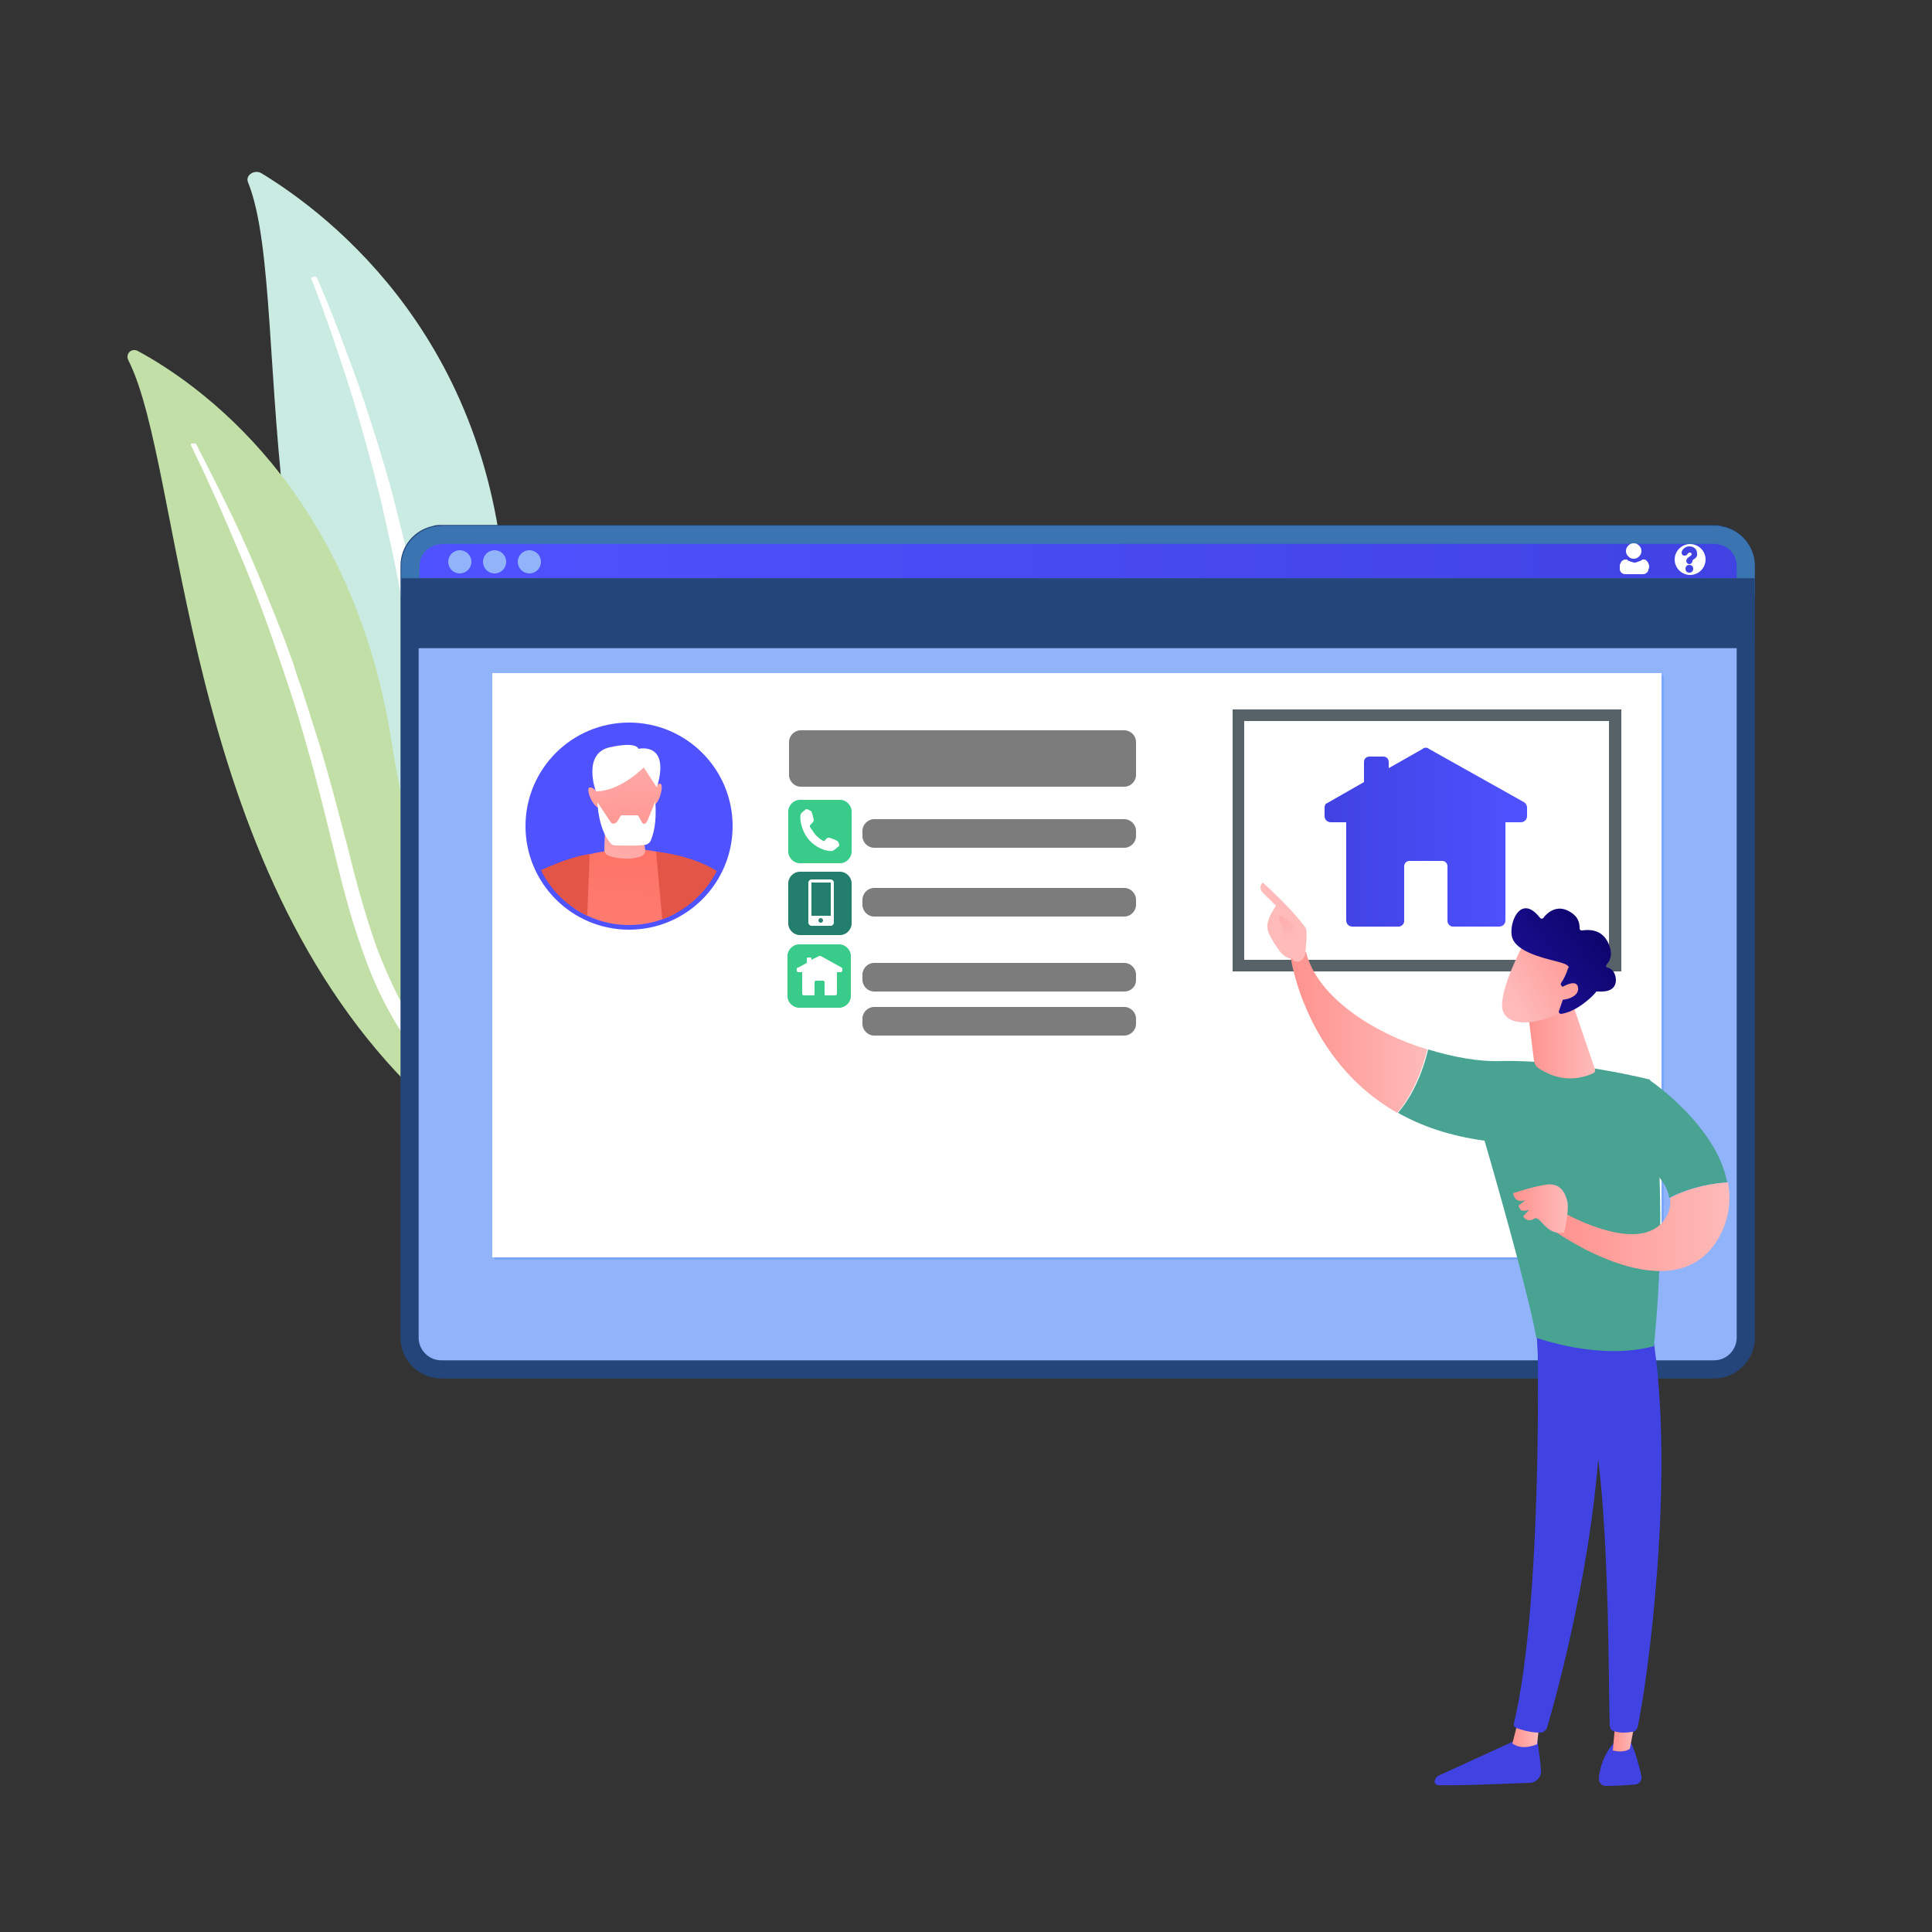
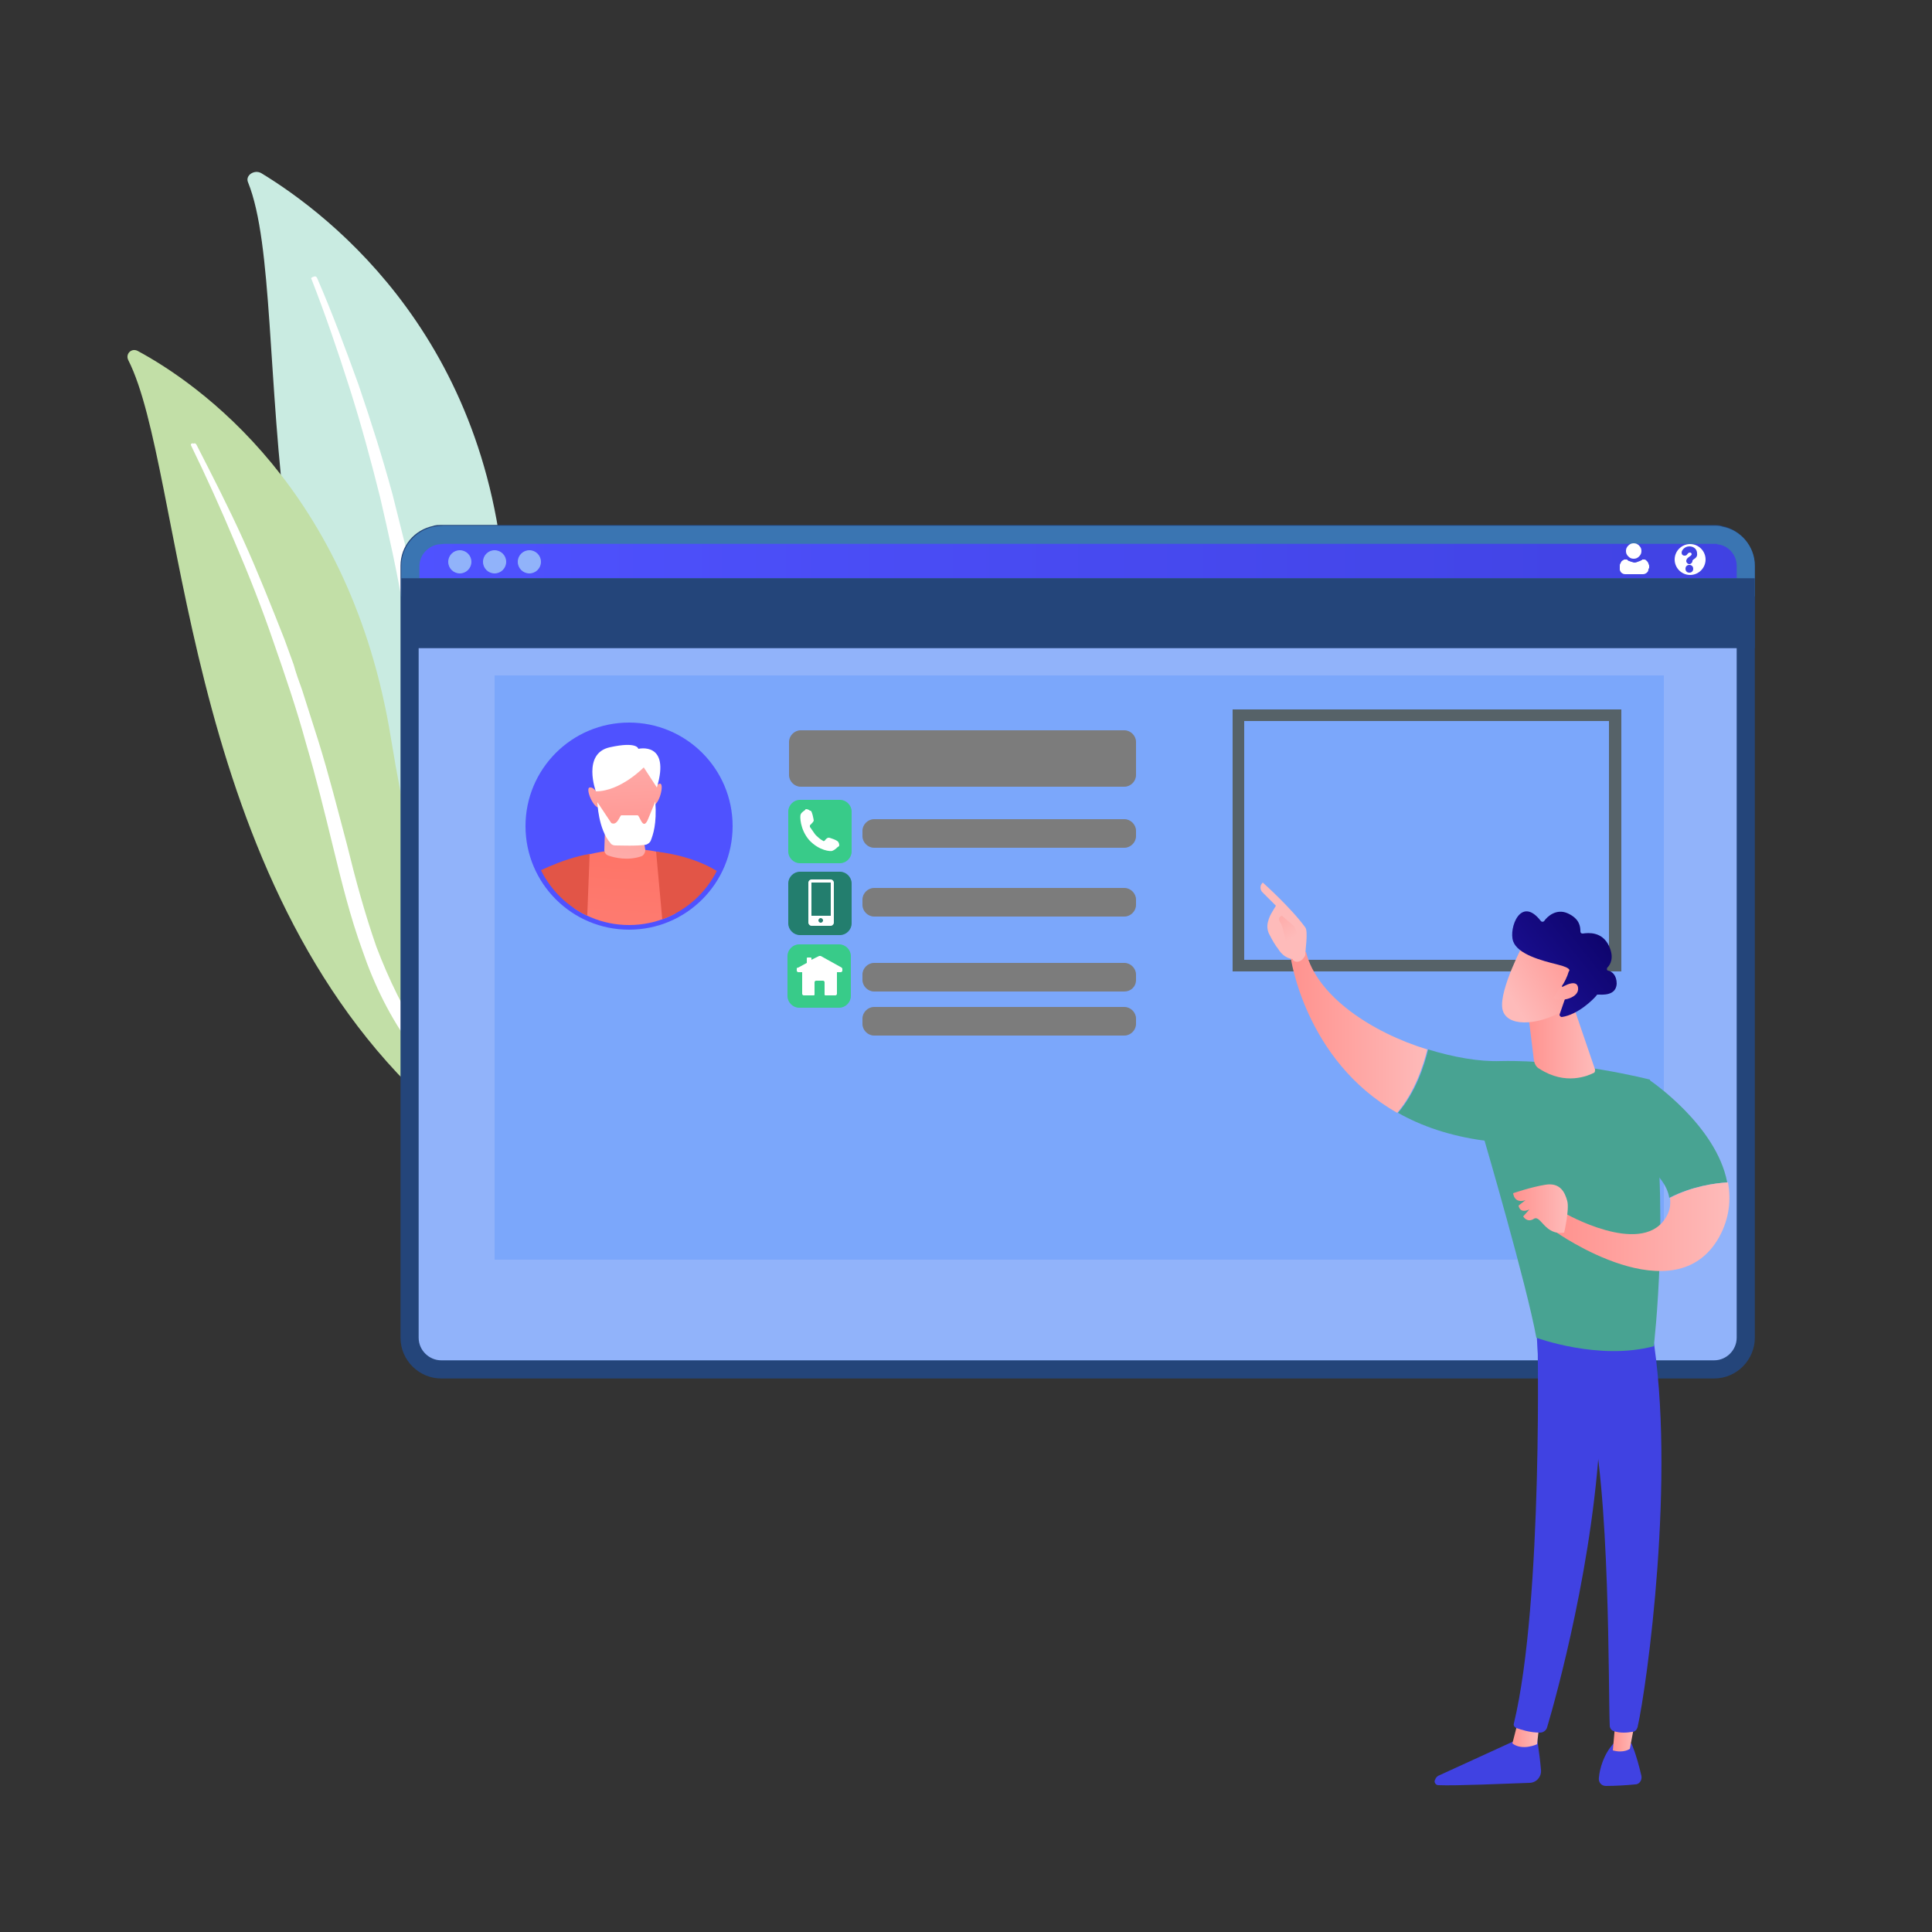
<svg xmlns="http://www.w3.org/2000/svg" xmlns:xlink="http://www.w3.org/1999/xlink" version="1.1" id="Layer_1" x="0px" y="0px" viewBox="0 0 250 250" style="enable-background:new 0 0 250 250;" xml:space="preserve">
  <rect x="0" y="0" width="250" height="250" fill="#333333" stroke="none" />
  <style type="text/css">
	.st0{fill:#C9EBE1;}
	.st1{fill:#FFFFFF;}
	.st2{fill:#C2DFA7;}
	.st3{fill:#91B3FA;}
	.st4{fill:none;stroke:#24457A;stroke-width:2.348;stroke-miterlimit:10;}
	.st5{fill:url(#SVGID_1_);}
	.st6{fill:none;stroke:#3A75B2;stroke-width:2.348;stroke-miterlimit:10;}
	.st7{fill:#24457A;}
	.st8{fill-rule:evenodd;clip-rule:evenodd;fill:#FFFFFF;}
	.st9{opacity:0.3;}
	.st10{clip-path:url(#SVGID_00000170239334526986617570000016002769212217001115_);fill:#488AFF;}
	.st11{fill:#38CB89;}
	.st12{fill:#7C7C7C;}
	.st13{fill:#237E6E;}
	.st14{fill:none;stroke:#2DA6DD;stroke-width:2.281;stroke-miterlimit:10;}
	.st15{fill:url(#SVGID_00000106127455789632978450000014948401257314358433_);}
	.st16{clip-path:url(#SVGID_00000135680020707444182910000006354948688979617193_);}
	.st17{fill:url(#SVGID_00000170973112907452471140000012661263867042212778_);}
	.st18{fill:#E25547;}
	.st19{fill:url(#SVGID_00000003805015190408550940000009838749041008443018_);}
	.st20{fill:url(#SVGID_00000129909188673989925220000014839748441631209407_);}
	.st21{fill:url(#SVGID_00000051354561688823572880000008694077112873242762_);}
	.st22{fill:url(#SVGID_00000097467243581308841560000004788678544470927242_);}
	.st23{fill:url(#SVGID_00000172417664088882609810000014999685637722470808_);}
	.st24{fill:url(#SVGID_00000029755777822681337960000016155622999475239572_);}
	.st25{fill:url(#SVGID_00000013871322125400300380000011913773659089284533_);}
	.st26{fill:#566268;}
	.st27{fill:url(#SVGID_00000180346238319151832910000001531534974402530215_);}
	.st28{fill:url(#SVGID_00000159459047678173015480000011888597937967327913_);}
	.st29{fill:url(#SVGID_00000022536066535966850740000012706715850374793099_);}
	.st30{fill:url(#SVGID_00000054956793251435959410000015774907271606605467_);}
	.st31{fill:url(#SVGID_00000001652349775915814480000015927024545330211256_);}
	.st32{fill:url(#SVGID_00000114752972715706320930000009951546548368474793_);}
	.st33{fill:#48A392;}
	.st34{fill:url(#SVGID_00000142162767372820238040000013485961923463911084_);}
	.st35{fill:url(#SVGID_00000083778472428141112170000012368618099262497670_);}
	.st36{fill:url(#SVGID_00000110439669083855372510000004409230200677709207_);}
	.st37{fill:url(#SVGID_00000072257355203802786930000016393994347469549205_);}
	.st38{fill:url(#SVGID_00000077300335026953812480000014332856275404066977_);}
	.st39{fill:url(#SVGID_00000067223332388034841530000013258158885498886063_);}
	.st40{fill:url(#SVGID_00000072989840925264348870000003298339749396218247_);}
	.st41{fill:url(#SVGID_00000132062413373853555010000018286663313038947211_);}
	.st42{fill:url(#SVGID_00000016792233241265554370000001288668056487092400_);}
</style>
  <g>
    <g>
      <path class="st0" d="M32.1,23.6c-0.4-0.9,0.8-1.7,1.7-1.2c8.9,5.4,30.8,22.1,31.7,57.1c1.2,43.9,13.8,58,27.8,65.7    c0,0-17.8-1.9-31.2-16.2C29.3,94,38.5,39.5,32.1,23.6z" />
      <path class="st1" d="M40.3,36.1c1.8,4.6,3.4,9.3,4.9,14c1.5,4.7,2.8,9.5,4,14.3c1.1,4.8,2.2,9.6,3,14.5c0.8,4.8,1.4,9.7,2,14.6    c0.6,4.9,1.2,9.8,2.4,14.7c1.1,4.9,3,9.7,5.7,14c0.7,1.1,1.4,2.2,2.2,3.2c0.8,1,1.6,2.1,2.4,3c1.7,2,3.5,3.9,5.4,5.6    c3.9,3.5,8.5,6.4,13.3,8.8c0.5,0.2,1.2,0.1,1.4-0.4c0.3-0.5,0.1-1-0.4-1.3l0,0c-1.2-0.6-2.3-1.2-3.4-1.9c-0.6-0.3-1.1-0.7-1.7-1    c-0.5-0.4-1.1-0.7-1.6-1c-2.1-1.4-4.2-3-6-4.7c-3.8-3.4-7-7.3-9.6-11.4c-1.3-2.1-2.4-4.3-3.3-6.5c-0.9-2.3-1.6-4.6-2.2-6.9    c-1.2-4.7-1.8-9.6-2.4-14.5c-0.7-4.9-1.4-9.8-2.3-14.7c-0.5-2.4-1-4.9-1.5-7.3c-0.3-1.2-0.6-2.4-0.9-3.6c-0.3-1.2-0.6-2.4-0.9-3.6    c-1.3-4.8-2.8-9.5-4.4-14.2c-1.7-4.7-3.4-9.3-5.4-13.9c-0.1-0.1-0.2-0.2-0.4-0.1C40.3,35.9,40.2,36,40.3,36.1z" />
    </g>
    <g>
      <path class="st2" d="M16.6,46.6c-0.4-0.8,0.4-1.6,1.2-1.2c7.8,4.2,27.6,17.9,32.8,50.2c6.6,40.5,18.5,52.5,30.7,58.5    c0,0-14.6-0.3-27.1-12.4C23.3,112,23.8,60.8,16.6,46.6z" />
      <path class="st1" d="M24.7,57.6c2,4.1,3.9,8.3,5.7,12.6c1.8,4.2,3.5,8.5,5,12.9c1.5,4.3,3,8.7,4.2,13.1c1.3,4.4,2.4,8.9,3.5,13.4    c1.1,4.5,2.2,9,3.8,13.4c1.5,4.4,3.6,8.7,6.4,12.5c0.7,0.9,1.4,1.9,2.2,2.8c0.7,0.9,1.5,1.8,2.3,2.6c1.6,1.7,3.3,3.3,5.1,4.8    c3.6,2.9,7.6,5.3,11.9,7c0.4,0.2,0.9,0,1.1-0.5c0.2-0.4,0-1-0.5-1.1l0,0c-1-0.5-2-0.9-3-1.4c-0.5-0.2-1-0.5-1.5-0.8    c-0.5-0.3-1-0.5-1.4-0.8c-1.9-1.1-3.7-2.4-5.4-3.8c-3.5-2.8-6.5-6.2-9.2-9.8c-1.3-1.8-2.5-3.8-3.5-5.8c-1-2-1.9-4.1-2.7-6.2    c-1.5-4.3-2.7-8.7-3.8-13.2c-1.2-4.5-2.3-8.9-3.7-13.4c-0.7-2.2-1.4-4.4-2.1-6.6c-0.4-1.1-0.8-2.2-1.1-3.3    c-0.4-1.1-0.8-2.2-1.2-3.3c-1.7-4.3-3.4-8.6-5.3-12.8c-1.9-4.2-4-8.3-6.1-12.4c-0.1-0.1-0.2-0.2-0.3-0.1    C24.7,57.3,24.7,57.5,24.7,57.6z" />
    </g>
  </g>
  <g>
    <g>
      <path class="st3" d="M225.9,73.2v99.9c0,2.2-1.8,4.1-4.1,4.1H57.1c-2.2,0-4.1-1.8-4.1-4.1V73.2c0-2,1.4-3.6,3.3-4    c0.2-0.1,0.5-0.1,0.8-0.1h164.7c0.3,0,0.5,0,0.8,0.1C224.5,69.6,225.9,71.3,225.9,73.2z" />
      <g>
        <path class="st4" d="M225.9,73.2v99.9c0,2.2-1.8,4.1-4.1,4.1H57.1c-2.2,0-4.1-1.8-4.1-4.1V73.2c0-2,1.4-3.6,3.3-4     c0.2-0.1,0.5-0.1,0.8-0.1h164.7c0.3,0,0.5,0,0.8,0.1C224.5,69.6,225.9,71.3,225.9,73.2z" />
      </g>
      <linearGradient id="SVGID_1_" gradientUnits="userSpaceOnUse" x1="53.072" y1="72.613" x2="225.912" y2="72.613">
        <stop offset="0" style="stop-color:#4F52FF" />
        <stop offset="1" style="stop-color:#4042E2" />
      </linearGradient>
      <path class="st5" d="M225.9,73.2V76H53.1v-2.7c0-2,1.4-3.6,3.3-4h166.3C224.5,69.6,225.9,71.3,225.9,73.2" />
      <path class="st6" d="M225.9,73.2V76H53.1v-2.7c0-2,1.4-3.6,3.3-4l1-0.1l164.2,0c0,0,0.4,0,0.5,0c0.3,0,0.5,0.1,0.5,0.1    C224.5,69.6,225.9,71.3,225.9,73.2z" />
      <rect x="53.1" y="76" class="st7" width="172.8" height="6.7" />
      <rect x="53.1" y="76" class="st4" width="172.8" height="6.7" />
      <path class="st8" d="M213.3,73.7c0,0.2-0.1,0.3-0.2,0.4c-0.1,0.1-0.3,0.2-0.5,0.2h-2.3c-0.2,0-0.4-0.1-0.5-0.2    c-0.1-0.1-0.2-0.3-0.2-0.4c0-0.1,0-0.2,0-0.2c0-0.1,0-0.2,0-0.3c0-0.1,0-0.2,0.1-0.3c0-0.1,0.1-0.2,0.1-0.2c0-0.1,0.1-0.1,0.2-0.2    c0.1,0,0.1-0.1,0.2-0.1c0.1,0,0.2,0,0.3,0c0,0,0.1,0,0.1,0.1c0.1,0,0.1,0.1,0.2,0.1c0.1,0,0.2,0.1,0.3,0.1c0.1,0,0.2,0.1,0.4,0.1    c0.1,0,0.2,0,0.4-0.1c0.1,0,0.2-0.1,0.3-0.1c0.1,0,0.1-0.1,0.2-0.1c0.1,0,0.1-0.1,0.1-0.1c0.1,0,0.2,0,0.3,0    c0.1,0,0.2,0.1,0.2,0.1c0.1,0.1,0.1,0.1,0.2,0.2c0,0.1,0.1,0.1,0.1,0.2c0,0.1,0.1,0.2,0.1,0.3c0,0.1,0,0.2,0,0.3    C213.3,73.6,213.3,73.7,213.3,73.7 M212.4,71.3c0,0.3-0.1,0.5-0.3,0.7c-0.2,0.2-0.4,0.3-0.7,0.3c-0.3,0-0.5-0.1-0.7-0.3    c-0.2-0.2-0.3-0.4-0.3-0.7c0-0.3,0.1-0.5,0.3-0.7c0.2-0.2,0.4-0.3,0.7-0.3c0.3,0,0.5,0.1,0.7,0.3C212.3,70.8,212.4,71,212.4,71.3" />
      <path class="st8" d="M218.7,70.4c-1.1,0-2,0.9-2,2c0,1.1,0.9,2,2,2c1.1,0,2-0.9,2-2C220.7,71.3,219.8,70.4,218.7,70.4z     M218.6,74.1c-0.3,0-0.5-0.2-0.5-0.5c0-0.3,0.2-0.5,0.5-0.5c0.3,0,0.5,0.2,0.5,0.5C219.1,73.9,218.9,74.1,218.6,74.1z M219,72.6    c0,0.2-0.2,0.4-0.4,0.4c-0.2,0-0.4-0.2-0.4-0.4c0-0.5,0.7-0.6,0.7-0.9c0-0.1-0.1-0.2-0.2-0.2c-0.4,0-0.3,0.4-0.7,0.4    c-0.3,0-0.4-0.2-0.4-0.4c0-0.3,0.4-0.8,1-0.8c0.6,0,1,0.4,1,0.9C219.7,72.3,219,72.3,219,72.6z" />
    </g>
  </g>
  <g>
    <g class="st9">
      <g>
        <defs>
          <rect id="SVGID_00000167393170636808330930000013706696723644839866_" x="64" y="87.4" width="151.3" height="75.6" />
        </defs>
        <clipPath id="SVGID_00000071524883726297333450000018368378432263811995_">
          <use xlink:href="#SVGID_00000167393170636808330930000013706696723644839866_" style="overflow:visible;" />
        </clipPath>
        <rect x="64" y="87.4" style="clip-path:url(#SVGID_00000071524883726297333450000018368378432263811995_);fill:#488AFF;" width="151.3" height="75.6" />
      </g>
    </g>
-     <rect x="63.7" y="87.1" class="st1" width="151.3" height="75.6" />
  </g>
  <path class="st11" d="M108.7,111.7h-5.2c-0.8,0-1.5-0.7-1.5-1.5v-5.2c0-0.8,0.7-1.5,1.5-1.5h5.2c0.8,0,1.5,0.7,1.5,1.5v5.2  C110.2,111,109.5,111.7,108.7,111.7z" />
  <path class="st12" d="M145.5,118.6h-32.4c-0.8,0-1.5-0.7-1.5-1.5v-0.7c0-0.8,0.7-1.5,1.5-1.5h32.4c0.8,0,1.5,0.7,1.5,1.5v0.7  C147,117.9,146.3,118.6,145.5,118.6z" />
  <path class="st13" d="M108.7,121h-5.2c-0.8,0-1.5-0.7-1.5-1.5v-5.2c0-0.8,0.7-1.5,1.5-1.5h5.2c0.8,0,1.5,0.7,1.5,1.5v5.2  C110.2,120.3,109.5,121,108.7,121z" />
  <path class="st12" d="M145.5,128.3h-32.4c-0.8,0-1.5-0.7-1.5-1.5v-0.7c0-0.8,0.7-1.5,1.5-1.5h32.4c0.8,0,1.5,0.7,1.5,1.5v0.7  C147,127.7,146.3,128.3,145.5,128.3z" />
  <path class="st12" d="M145.5,134h-32.4c-0.8,0-1.5-0.7-1.5-1.5v-0.7c0-0.8,0.7-1.5,1.5-1.5h32.4c0.8,0,1.5,0.7,1.5,1.5v0.7  C147,133.3,146.3,134,145.5,134z" />
  <path class="st11" d="M108.6,130.4h-5.2c-0.8,0-1.5-0.7-1.5-1.5v-5.2c0-0.8,0.7-1.5,1.5-1.5h5.2c0.8,0,1.5,0.7,1.5,1.5v5.2  C110.1,129.7,109.4,130.4,108.6,130.4z" />
  <path class="st8" d="M107.5,113.8H105c-0.2,0-0.4,0.2-0.4,0.4v5.2c0,0.2,0.2,0.4,0.4,0.4h2.5c0.2,0,0.4-0.2,0.4-0.4v-5.2  C107.9,114,107.7,113.8,107.5,113.8z M106.2,119.4c-0.1,0-0.3-0.1-0.3-0.3c0-0.1,0.1-0.3,0.3-0.3c0.1,0,0.3,0.1,0.3,0.3  C106.5,119.3,106.3,119.4,106.2,119.4z M107.5,118.5H105v-4.3h2.5V118.5z" />
  <path class="st1" d="M103.1,125.4v0.2c0,0.1,0.1,0.2,0.2,0.2h0.5v2.8c0,0.1,0.1,0.2,0.2,0.2h1.3c0.1,0,0.1-0.1,0.1-0.1v-1.6  c0-0.1,0.1-0.2,0.2-0.2h0.9c0.1,0,0.2,0.1,0.2,0.2v1.6c0,0.1,0.1,0.1,0.1,0.1h1.3c0.1,0,0.2-0.1,0.2-0.2v-2.8h0.5  c0.1,0,0.2-0.1,0.2-0.2v-0.2c0-0.1,0-0.1-0.1-0.2l-2.7-1.5c-0.1,0-0.1,0-0.2,0l-1,0.5V124c0-0.1-0.1-0.1-0.1-0.1h-0.4  c-0.1,0-0.1,0.1-0.1,0.1v0.6l-1.1,0.6C103.1,125.2,103.1,125.3,103.1,125.4z" />
  <g>
    <g>
      <path class="st14" d="M178.7,107.8" />
    </g>
  </g>
  <circle class="st3" cx="59.5" cy="72.7" r="1.5" />
  <circle class="st3" cx="64" cy="72.7" r="1.5" />
  <circle class="st3" cx="68.5" cy="72.7" r="1.5" />
  <g>
    <linearGradient id="SVGID_00000145050586962233872370000008437181801098156711_" gradientUnits="userSpaceOnUse" x1="91.569" y1="95.368" x2="100.508" y2="85.187">
      <stop offset="0" style="stop-color:#4F52FF" />
      <stop offset="1" style="stop-color:#4042E2" />
    </linearGradient>
    <circle style="fill:url(#SVGID_00000145050586962233872370000008437181801098156711_);" cx="81.4" cy="106.9" r="13.4" />
    <g>
      <defs>
        <circle id="SVGID_00000137816053102961719170000005231281369547734677_" cx="81.4" cy="107" r="12.7" />
      </defs>
      <clipPath id="SVGID_00000158718310189508069360000000518662623342239379_">
        <use xlink:href="#SVGID_00000137816053102961719170000005231281369547734677_" style="overflow:visible;" />
      </clipPath>
      <g style="clip-path:url(#SVGID_00000158718310189508069360000000518662623342239379_);">
        <linearGradient id="SVGID_00000047748033503646091880000013173766642521572481_" gradientUnits="userSpaceOnUse" x1="82.185" y1="116.751" x2="78.991" y2="162.083" gradientTransform="matrix(1 -2.400000e-03 2.400000e-03 1 -0.383 -11.368)">
          <stop offset="0" style="stop-color:#FE7062" />
          <stop offset="1" style="stop-color:#FF928E" />
        </linearGradient>
        <path style="fill:url(#SVGID_00000047748033503646091880000013173766642521572481_);" d="M87.9,123.4l-1.2-12.7     c-5.4-2-12.1,0.3-12.1,0.3l-0.5,12.5L87.9,123.4z" />
        <path class="st18" d="M72.7,123.4l3.1,0l0.5-12.9c-3.7,0.6-7.7,2.8-7.7,2.8l3.4,8.3C72.3,122.2,72.5,122.8,72.7,123.4z" />
        <path class="st18" d="M90.8,123.4c0.2-0.8,0.4-1.5,0.7-2.3l2.6-7.4c-3.4-3-9.2-3.5-9.2-3.5l1.2,13.2L90.8,123.4z" />
        <linearGradient id="SVGID_00000012463692218888549140000017100231410566699912_" gradientUnits="userSpaceOnUse" x1="82.653" y1="100.164" x2="79.773" y2="113.846">
          <stop offset="0" style="stop-color:#FF928E" />
          <stop offset="1" style="stop-color:#FEB3B1" />
        </linearGradient>
        <path style="fill:url(#SVGID_00000012463692218888549140000017100231410566699912_);" d="M78.3,106.7l-0.1,3.3     c0,0.3,0.2,0.6,0.5,0.7c0.8,0.3,2.6,0.7,4.3,0.1c0.3-0.1,0.5-0.5,0.5-0.8l-0.5-3.4L78.3,106.7z" />
        <linearGradient id="SVGID_00000170271474117149091330000005250477008184670860_" gradientUnits="userSpaceOnUse" x1="81.181" y1="109.321" x2="80.683" y2="94.864">
          <stop offset="0" style="stop-color:#FF928E" />
          <stop offset="1" style="stop-color:#FEB3B1" />
        </linearGradient>
        <path style="fill:url(#SVGID_00000170271474117149091330000005250477008184670860_);" d="M76.9,100.7c0,0,0.6,5.9,1.9,7.5     c0,0,3.8,0.3,5.2-0.5c0,0,1-3,0.9-6.9c0,0,0.2-3.6-3.8-3.9C76.4,96.5,76.9,100.7,76.9,100.7z" />
        <linearGradient id="SVGID_00000080180081424920447610000008755218203620454843_" gradientUnits="userSpaceOnUse" x1="85.256" y1="109.18" x2="84.758" y2="94.723">
          <stop offset="0" style="stop-color:#FF928E" />
          <stop offset="1" style="stop-color:#FEB3B1" />
        </linearGradient>
        <path style="fill:url(#SVGID_00000080180081424920447610000008755218203620454843_);" d="M84.5,102.5c0,0,0.3-1,0.9-1.1     c0.6,0-0.1,2.8-0.9,2.8L84.5,102.5z" />
        <linearGradient id="SVGID_00000016037078999064230660000015602402615547739305_" gradientUnits="userSpaceOnUse" x1="77.142" y1="109.46" x2="76.643" y2="95.003">
          <stop offset="0" style="stop-color:#FF928E" />
          <stop offset="1" style="stop-color:#FEB3B1" />
        </linearGradient>
        <path style="fill:url(#SVGID_00000016037078999064230660000015602402615547739305_);" d="M77.4,102.8c0,0-0.5-1-1.1-0.9     c-0.6,0.1,0.5,2.8,1.3,2.6L77.4,102.8z" />
        <path class="st1" d="M77.3,103.8c0,0,0.1,3.5,1.7,5.3c0.1,0.2,0.4,0.3,0.6,0.3c0.8,0,2.8,0.1,4-0.1c0.3-0.1,0.5-0.3,0.6-0.5     c0.3-0.8,0.8-2.1,0.6-5.1l-0.9,2.2c-0.7,1.8-1.1-0.4-1.4-0.4l-2.1,0c-0.2,0-0.5,1.4-1.3,1L77.3,103.8z" />
        <path class="st1" d="M83.3,99.3c0,0-3,3.1-6.2,3.1c0,0-1.8-4.9,1.8-5.7c3.6-0.8,3.7,0.2,3.7,0.2s4.2-1,2.4,5L83.3,99.3z" />
        <linearGradient id="SVGID_00000076570172296133813130000000163958428809792676_" gradientUnits="userSpaceOnUse" x1="95.18" y1="111.197" x2="92.954" y2="157.47" gradientTransform="matrix(1 -2.400000e-03 2.400000e-03 1 -0.383 -11.368)">
          <stop offset="0" style="stop-color:#4042E2" />
          <stop offset="1" style="stop-color:#4F52FF" />
        </linearGradient>
        <path style="fill:url(#SVGID_00000076570172296133813130000000163958428809792676_);" d="M97.4,123.4c-0.9-5.2-3.3-9.7-3.3-9.7     l-3.5,9.2c0,0,0.2,0.2,0.4,0.5L97.4,123.4z" />
        <linearGradient id="SVGID_00000142892208622133919240000006105004360734815404_" gradientUnits="userSpaceOnUse" x1="71.03" y1="110.035" x2="68.804" y2="156.308" gradientTransform="matrix(1 -2.400000e-03 2.400000e-03 1 -0.383 -11.368)">
          <stop offset="0" style="stop-color:#4042E2" />
          <stop offset="1" style="stop-color:#4F52FF" />
        </linearGradient>
        <path style="fill:url(#SVGID_00000142892208622133919240000006105004360734815404_);" d="M72.7,123.4c0.3-1.1,0.6-1.9,0.6-1.9     l-4.6-8.3c0,0-1.4,4.8-2.2,10.2L72.7,123.4z" />
      </g>
    </g>
  </g>
  <path class="st12" d="M145.5,101.8h-41.9c-0.8,0-1.5-0.7-1.5-1.5V96c0-0.8,0.7-1.5,1.5-1.5h41.9c0.8,0,1.5,0.7,1.5,1.5v4.3  C147,101.1,146.3,101.8,145.5,101.8z" />
  <path class="st12" d="M145.5,109.7h-32.4c-0.8,0-1.5-0.7-1.5-1.5v-0.7c0-0.8,0.7-1.5,1.5-1.5h32.4c0.8,0,1.5,0.7,1.5,1.5v0.7  C147,109,146.3,109.7,145.5,109.7z" />
  <linearGradient id="SVGID_00000145738395459882212580000006590720780539800465_" gradientUnits="userSpaceOnUse" x1="171.433" y1="108.289" x2="197.743" y2="108.289">
    <stop offset="0" style="stop-color:#4042E2" />
    <stop offset="1" style="stop-color:#4F52FF" />
  </linearGradient>
-   <path style="fill:url(#SVGID_00000145738395459882212580000006590720780539800465_);" d="M171.4,104.5v1.1c0,0.5,0.4,0.8,0.8,0.8h2  v12.7c0,0.4,0.3,0.8,0.8,0.8h6c0.3,0,0.7-0.3,0.7-0.7v-7.1c0-0.4,0.3-0.7,0.7-0.7h4.2c0.4,0,0.7,0.3,0.7,0.7v7.1  c0,0.3,0.3,0.7,0.7,0.7h6c0.4,0,0.8-0.3,0.8-0.8v-12.7h2c0.5,0,0.8-0.4,0.8-0.8v-1.1c0-0.3-0.2-0.6-0.4-0.7l-12.3-6.9  c-0.2-0.2-0.6-0.2-0.8,0l-4.4,2.5v-0.8c0-0.3-0.2-0.7-0.7-0.7h-1.8c-0.3,0-0.7,0.2-0.7,0.7v2.6l-4.9,2.8  C171.6,103.9,171.4,104.2,171.4,104.5z" />
  <path class="st26" d="M159.5,91.8v33.9h50.3V91.8H159.5z M208.2,124.2H161V93.3h47.2V124.2z" />
  <path class="st1" d="M108.5,109L108.5,109c-0.1-0.3-1.2-0.6-1.2-0.6l-0.1,0c-0.1,0-0.3,0.1-0.5,0.4c-0.1,0-0.1,0.1-0.2,0  c-0.4-0.2-0.8-0.6-1-0.8c-0.2-0.3-0.5-0.7-0.7-1c0-0.1,0-0.1,0-0.2c0.3-0.3,0.4-0.4,0.5-0.6c0-0.1-0.2-1.2-0.4-1.3l-0.1,0  c-0.1-0.1-0.3-0.2-0.5-0.2c0,0-0.1,0-0.1,0.1c-0.1,0.1-0.5,0.3-0.6,0.6c-0.1,0.2-0.1,1.9,1.1,3.3c1.3,1.4,2.8,1.5,3,1.4h0l0,0  c0.3-0.1,0.6-0.4,0.7-0.5C108.7,109.5,108.6,109.2,108.5,109z" />
  <g>
    <linearGradient id="SVGID_00000054975870159701880030000005635405180326834057_" gradientUnits="userSpaceOnUse" x1="-12908.925" y1="-172.251" x2="-12915.603" y2="-134.022" gradientTransform="matrix(-1 0 0 1 -12786.528 0)">
      <stop offset="0" style="stop-color:#4F52FF" />
      <stop offset="1" style="stop-color:#4042E2" />
    </linearGradient>
    <path style="fill:url(#SVGID_00000054975870159701880030000005635405180326834057_);" d="M198.8,224.4c0,0,0.4,2.3,0.6,4.6   c0.1,0.9-0.6,1.7-1.5,1.7c-3,0.1-9.5,0.4-11.8,0.3c-0.3,0-0.6-0.4-0.4-0.7c0.1-0.3,0.3-0.5,0.6-0.6l10.7-4.9L198.8,224.4z" />
    <linearGradient id="SVGID_00000170268802527107773110000012089836852537723314_" gradientUnits="userSpaceOnUse" x1="-12985.69" y1="224.387" x2="-12982.208" y2="224.387" gradientTransform="matrix(-1 0 0 1 -12786.528 0)">
      <stop offset="0" style="stop-color:#FEBBBA" />
      <stop offset="1" style="stop-color:#FF928E" />
    </linearGradient>
    <path style="fill:url(#SVGID_00000170268802527107773110000012089836852537723314_);" d="M199.2,223l-0.3,2.7c0,0-1.9,0.9-3.2-0.1   l0.8-3.1L199.2,223z" />
    <linearGradient id="SVGID_00000059274636035849878220000009859017588619670433_" gradientUnits="userSpaceOnUse" x1="-12884.332" y1="-276.282" x2="-12897.919" y2="-214.102" gradientTransform="matrix(-1 0 0 1 -12786.528 0)">
      <stop offset="0" style="stop-color:#4F52FF" />
      <stop offset="1" style="stop-color:#4042E2" />
    </linearGradient>
    <path style="fill:url(#SVGID_00000059274636035849878220000009859017588619670433_);" d="M198.9,171.4c0.1,0.7,0.8,35.8-3,51.6   c-0.1,0.3,0.1,0.5,0.3,0.6c0.6,0.2,1.7,0.6,3.1,0.6c0.4,0,0.8-0.3,0.9-0.7c1.1-3.7,6.2-21.9,6.9-39.4c0.7-19.5,0-0.7,0-0.7   l-0.4-12.1L198.9,171.4z" />
    <linearGradient id="SVGID_00000094598108638838433420000006670089859832724927_" gradientUnits="userSpaceOnUse" x1="-12925.37" y1="-175.124" x2="-12932.049" y2="-136.895" gradientTransform="matrix(-1 0 0 1 -12786.528 0)">
      <stop offset="0" style="stop-color:#4F52FF" />
      <stop offset="1" style="stop-color:#4042E2" />
    </linearGradient>
    <path style="fill:url(#SVGID_00000094598108638838433420000006670089859832724927_);" d="M211.1,225.6c0,0,0.6,1.2,1.3,4.2   c0.1,0.6-0.3,1.1-0.8,1.1c-1,0.1-2.5,0.2-3.8,0.2c-0.6,0-1-0.5-0.9-1.1c0.1-1.1,0.6-3,1.9-4.4L211.1,225.6z" />
    <linearGradient id="SVGID_00000017517064117750272880000012925140299237494683_" gradientUnits="userSpaceOnUse" x1="-12998.239" y1="224.208" x2="-12995.232" y2="224.208" gradientTransform="matrix(-1 0 0 1 -12786.528 0)">
      <stop offset="0" style="stop-color:#FEBBBA" />
      <stop offset="1" style="stop-color:#FF928E" />
    </linearGradient>
    <path style="fill:url(#SVGID_00000017517064117750272880000012925140299237494683_);" d="M211.7,222.1l-0.8,4.2   c0,0-0.8,0.6-2.2,0.2l0.4-4.5L211.7,222.1z" />
    <linearGradient id="SVGID_00000129193465031631881230000004866842380190770580_" gradientUnits="userSpaceOnUse" x1="-12893.463" y1="-278.278" x2="-12907.05" y2="-216.098" gradientTransform="matrix(-1 0 0 1 -12786.528 0)">
      <stop offset="0" style="stop-color:#4F52FF" />
      <stop offset="1" style="stop-color:#4042E2" />
    </linearGradient>
    <path style="fill:url(#SVGID_00000129193465031631881230000004866842380190770580_);" d="M213.8,172.4c3.1,18.5-0.7,45.8-1.9,51.1   c-0.1,0.3-0.3,0.6-0.7,0.6c-0.6,0.1-1.5,0.2-2.4-0.1c-0.3-0.1-0.5-0.4-0.5-0.7c-0.2-4.3,0.1-30.8-2.7-41.3c-0.1-0.5-0.5-1-0.9-1.3   l-5.6-3.9l-0.4-6.4L213.8,172.4z" />
    <g>
      <path class="st33" d="M194.2,137.3c9.2-0.2,19.3,2.4,19.3,2.4c2.7,16,0.5,34.5,0.5,34.5c-7.1,1.9-15.2-1.1-15.2-1.1    c-1.2-6.7-6.7-25.5-6.7-25.5c-4.5-0.6-8.2-1.9-11.2-3.6c2.3-2.7,3.4-6.1,3.9-8.2C188.1,136.8,191.4,137.4,194.2,137.3z" />
      <linearGradient id="SVGID_00000049916460740967495540000003470620349445870467_" gradientUnits="userSpaceOnUse" x1="-12971.36" y1="133.543" x2="-12953.571" y2="133.543" gradientTransform="matrix(-1 0 0 1 -12786.528 0)">
        <stop offset="0" style="stop-color:#FEBBBA" />
        <stop offset="1" style="stop-color:#FF928E" />
      </linearGradient>
      <path style="fill:url(#SVGID_00000049916460740967495540000003470620349445870467_);" d="M167,123.8c0.9-1.1,2-0.6,2-0.6    c1.4,5.7,8.5,10.4,15.7,12.6c-0.5,2-1.6,5.5-3.9,8.2C168.8,137.2,167,123.8,167,123.8z" />
    </g>
    <g>
      <linearGradient id="SVGID_00000035511112412570743330000013283058213004280984_" gradientUnits="userSpaceOnUse" x1="13954.694" y1="130.561" x2="13966.632" y2="157.721" gradientTransform="matrix(1 0 0 1 -13783.688 0)">
        <stop offset="0" style="stop-color:#FEBBBA" />
        <stop offset="1" style="stop-color:#FF928E" />
      </linearGradient>
      <path style="fill:url(#SVGID_00000035511112412570743330000013283058213004280984_);" d="M167.3,124.1c-0.1,0.3,1,0.8,1.6-0.5    c0-0.6,0.4-3.1,0-3.6c-1.9-2.6-5.5-5.8-5.5-5.8c-0.6,0.6-0.1,1.2-0.1,1.2l1.8,1.8c-0.4,0.7-0.8,1.2-1,2c-0.2,0.6-0.1,1.3,0.2,1.8    c0.3,0.6,0.7,1.3,1.1,1.8C166.2,124.1,167.3,124.1,167.3,124.1z" />
      <linearGradient id="SVGID_00000087393435237755501210000007239495888543048379_" gradientUnits="userSpaceOnUse" x1="-12953.656" y1="121.516" x2="-12948.676" y2="113.858" gradientTransform="matrix(-1 0 0 1 -12786.528 0)">
        <stop offset="0" style="stop-color:#FEBBBA" />
        <stop offset="1" style="stop-color:#FF928E" />
      </linearGradient>
      <path style="fill:url(#SVGID_00000087393435237755501210000007239495888543048379_);" d="M165.9,118.5l1.6,1.4l0.5,1.4l-1.4,1.6    c0,0-0.5-2.7-0.8-3.3C165.3,118.9,165.5,118.6,165.9,118.5z" />
    </g>
    <path class="st33" d="M210,148.7l3.5-8.9c0,0,8.6,5.8,10,13.2c-1.6,0.1-4.6,0.5-7.5,2C215.5,151.5,210,148.7,210,148.7z" />
    <linearGradient id="SVGID_00000060028922410325639250000007076824439346031770_" gradientUnits="userSpaceOnUse" x1="-13010.288" y1="158.741" x2="-12987.775" y2="158.741" gradientTransform="matrix(-1 0 0 1 -12786.528 0)">
      <stop offset="0" style="stop-color:#FEBBBA" />
      <stop offset="1" style="stop-color:#FF928E" />
    </linearGradient>
    <path style="fill:url(#SVGID_00000060028922410325639250000007076824439346031770_);" d="M202.5,157c0,0,9.6,5.5,12.9,0.8   c0.7-1,0.8-1.9,0.7-2.8c2.9-1.5,5.8-1.9,7.5-2c0.4,2.2,0.2,4.6-1.1,7c-5.7,10.4-21.2-0.6-21.2-0.6L202.5,157z" />
    <g>
      <linearGradient id="SVGID_00000080184101772393532670000009179136614626504889_" gradientUnits="userSpaceOnUse" x1="-12989.446" y1="156.381" x2="-12982.433" y2="156.381" gradientTransform="matrix(-1 0 0 1 -12786.528 0)">
        <stop offset="0" style="stop-color:#FEBBBA" />
        <stop offset="1" style="stop-color:#FF928E" />
      </linearGradient>
      <path style="fill:url(#SVGID_00000080184101772393532670000009179136614626504889_);" d="M202.4,159.5c0,0,0.7-3,0.4-4.1    c-0.3-1.1-0.9-2.4-2.8-2.1c-1.9,0.3-4.2,1.1-4.2,1.1s0.1,1.4,1.6,0.9l-0.9,0.7c0,0,0.1,1.1,1.4,0.5l-0.8,0.9c0,0,0.5,0.9,1.4,0.3    C199.4,157.2,199.9,159.9,202.4,159.5z" />
    </g>
    <linearGradient id="SVGID_00000181787648408512746030000003300617989725187256_" gradientUnits="userSpaceOnUse" x1="-12993.001" y1="134.674" x2="-12984.101" y2="134.674" gradientTransform="matrix(-1 0 0 1 -12786.528 0)">
      <stop offset="0" style="stop-color:#FEBBBA" />
      <stop offset="1" style="stop-color:#FF928E" />
    </linearGradient>
    <path style="fill:url(#SVGID_00000181787648408512746030000003300617989725187256_);" d="M203.5,129.9l2.9,8.5c0,0.1,0,0.3-0.1,0.4   c-0.8,0.4-3.7,1.7-7.1-0.5c-0.4-0.2-0.6-0.6-0.7-1l-0.9-7.3H203.5z" />
    <g>
      <linearGradient id="SVGID_00000049930320343983200650000010820069327093730949_" gradientUnits="userSpaceOnUse" x1="-16353.31" y1="-8606.914" x2="-16356.637" y2="-8617.885" gradientTransform="matrix(-0.746 -0.666 -0.666 0.746 -17735.457 -4339.9)">
        <stop offset="0" style="stop-color:#FEBBBA" />
        <stop offset="1" style="stop-color:#FF928E" />
      </linearGradient>
      <path style="fill:url(#SVGID_00000049930320343983200650000010820069327093730949_);" d="M197.2,122c0,0-3.2,6-2.8,8.5    c0.4,2.4,4.4,2.3,7.9,0.3l2.4-6.5L197.2,122z" />
      <linearGradient id="SVGID_00000013880368834887489600000018005756101961309372_" gradientUnits="userSpaceOnUse" x1="-16356.311" y1="-8626.028" x2="-16353.529" y2="-8610.159" gradientTransform="matrix(-0.746 -0.666 -0.666 0.746 -17735.457 -4339.9)">
        <stop offset="0" style="stop-color:#09005D" />
        <stop offset="1" style="stop-color:#1A0F91" />
      </linearGradient>
-       <path style="fill:url(#SVGID_00000013880368834887489600000018005756101961309372_);" d="M202.1,127.6c-0.1-0.1-0.2-0.2-0.1-0.4    c0.3-0.4,0.7-1.2,0.9-1.9c0,0,0.6-0.4-1.5-0.9c-2-0.5-5.1-1.3-5.7-3c-0.6-1.7,1-6,3.6-2.6c0.1,0.1,0.3,0.1,0.4,0    c0.4-0.6,1.6-1.7,3.1-1c1.5,0.7,1.6,1.7,1.6,2.3c0,0.2,0.1,0.3,0.3,0.3c0.7-0.1,2.5-0.3,3.4,1.6c0.7,1.5,0.2,2.4-0.2,2.8    c-0.1,0.1-0.1,0.4,0.1,0.4c0.5,0.1,1.1,0.6,1.1,1.7c-0.1,1.6-1.9,1.4-2.4,1.4c-0.1,0-0.2,0-0.2,0.1c-0.4,0.5-2.4,2.5-4.5,2.8    c-0.2,0-0.3-0.2-0.3-0.3l0.9-2.6c0-0.1,0-0.3-0.1-0.3L202.1,127.6z" />
+       <path style="fill:url(#SVGID_00000013880368834887489600000018005756101961309372_);" d="M202.1,127.6c0.3-0.4,0.7-1.2,0.9-1.9c0,0,0.6-0.4-1.5-0.9c-2-0.5-5.1-1.3-5.7-3c-0.6-1.7,1-6,3.6-2.6c0.1,0.1,0.3,0.1,0.4,0    c0.4-0.6,1.6-1.7,3.1-1c1.5,0.7,1.6,1.7,1.6,2.3c0,0.2,0.1,0.3,0.3,0.3c0.7-0.1,2.5-0.3,3.4,1.6c0.7,1.5,0.2,2.4-0.2,2.8    c-0.1,0.1-0.1,0.4,0.1,0.4c0.5,0.1,1.1,0.6,1.1,1.7c-0.1,1.6-1.9,1.4-2.4,1.4c-0.1,0-0.2,0-0.2,0.1c-0.4,0.5-2.4,2.5-4.5,2.8    c-0.2,0-0.3-0.2-0.3-0.3l0.9-2.6c0-0.1,0-0.3-0.1-0.3L202.1,127.6z" />
      <linearGradient id="SVGID_00000032638839902152141780000003633330532825913263_" gradientUnits="userSpaceOnUse" x1="-16356.71" y1="-8606.965" x2="-16359.703" y2="-8616.836" gradientTransform="matrix(-0.746 -0.666 -0.666 0.746 -17735.457 -4339.9)">
        <stop offset="0" style="stop-color:#FEBBBA" />
        <stop offset="1" style="stop-color:#FF928E" />
      </linearGradient>
      <path style="fill:url(#SVGID_00000032638839902152141780000003633330532825913263_);" d="M201.7,128c0,0,2.3-1.6,2.5-0.2    c0.2,1.3-2.1,1.9-3.2,1.4L201.7,128z" />
    </g>
  </g>
</svg>